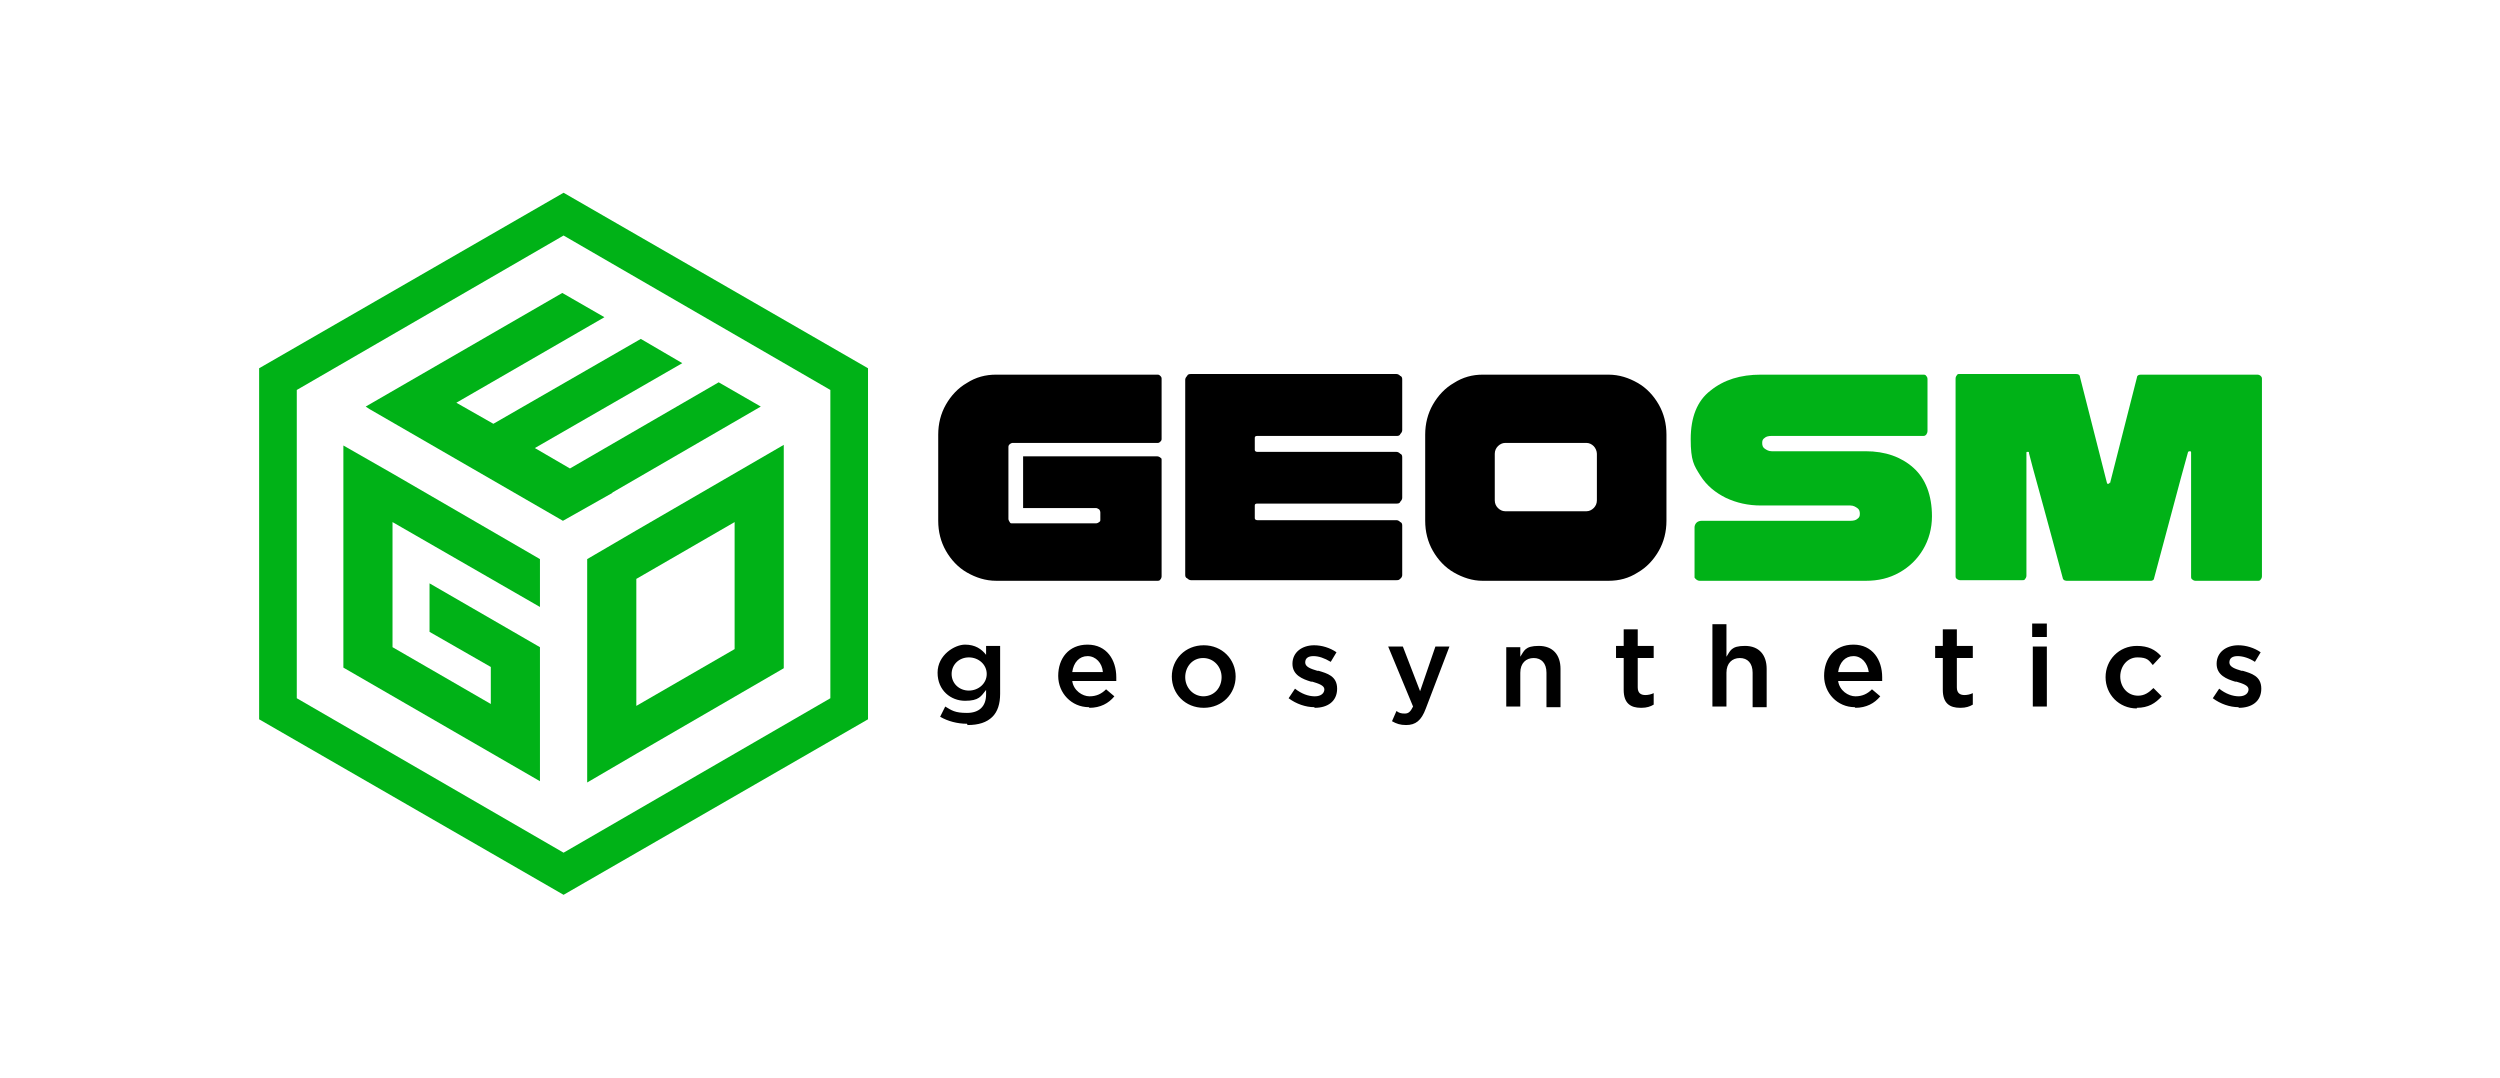
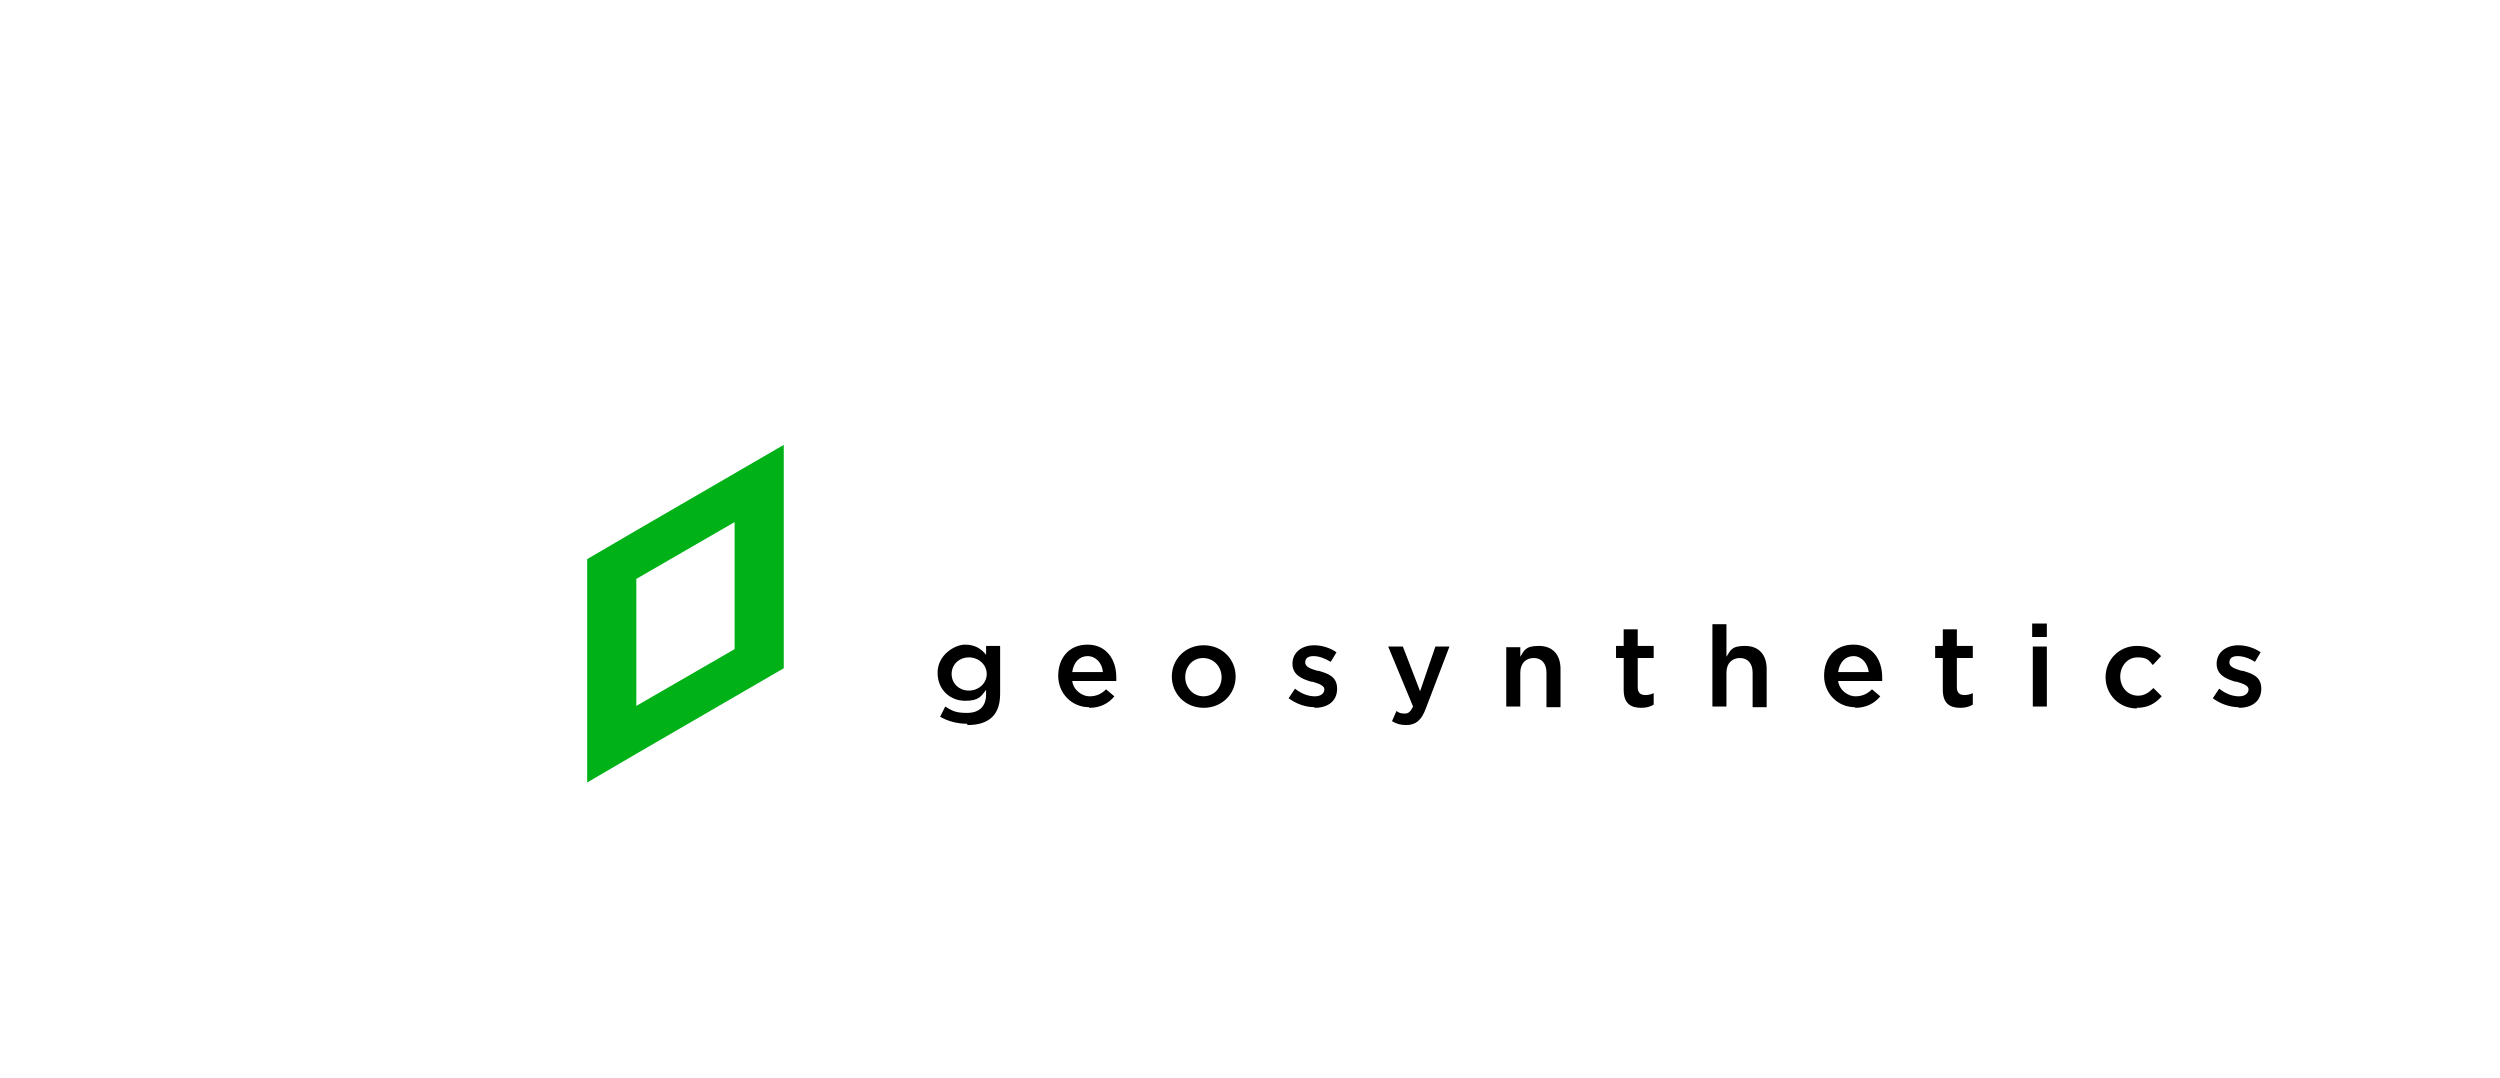
<svg xmlns="http://www.w3.org/2000/svg" id="RGB_x5F_Горизонтальный_логотип_GeoSM_geosynthetics" version="1.1" viewBox="0 0 391.7 168.9">
  <defs>
    <style>
      .st0 {
        fill: #00b217;
      }
    </style>
  </defs>
  <g id="RGB_x5F_Горизонтальный_логотип_GeoSM_geosynthetics1" data-name="RGB_x5F_Горизонтальный_логотип_GeoSM_geosynthetics">
-     <path class="st0" d="M330.5,75.6c0,.1,0,.2-.2.2s-.1,0-.2-.2l-4.2-16.5c0-.3-.2-.5-.6-.5h-18.3c-.2,0-.3,0-.4.2-.1.1-.2.3-.2.5v30.9c0,.2,0,.4.2.5.1.1.3.2.5.2h9.8c.2,0,.3,0,.4-.2.1-.1.2-.3.2-.5v-19.2c0-.2,0-.2.2-.2s.2,0,.2.2l.6,2.3c2.6,9.4,4.1,15.1,4.7,17.3,0,.1.1.2.2.3.1,0,.2.1.4.1h13.1c.2,0,.3,0,.4-.1.1,0,.2-.2.2-.3.6-2.3,2-7.5,4.2-15.7l1.1-4c0-.1.1-.2.3-.2.1,0,.2,0,.2.2v19.4c0,.2,0,.4.2.5.1.1.3.2.5.2h9.7c.2,0,.4,0,.5-.2.1-.1.2-.3.2-.5v-30.9c0-.2,0-.3-.2-.5-.1-.1-.3-.2-.5-.2h-18.3c-.4,0-.6.2-.6.5l-4.2,16.5ZM292.3,91c2,0,3.7-.4,5.3-1.3,1.6-.9,2.8-2.1,3.7-3.6.9-1.5,1.4-3.3,1.4-5.2,0-3.3-1-5.9-2.9-7.6-1.9-1.7-4.4-2.6-7.5-2.6h-14.7c-.5,0-.8-.2-1.1-.4-.3-.2-.4-.5-.4-.9s.1-.6.4-.8c.2-.2.6-.3,1.1-.3h23.7c.2,0,.3,0,.5-.2.1-.2.2-.3.2-.6v-8c0-.2,0-.4-.2-.6-.1-.2-.3-.2-.5-.2h-25.4c-3.2,0-5.8.8-7.9,2.5-2.1,1.6-3.1,4.2-3.1,7.6s.5,4.1,1.5,5.7c1,1.6,2.4,2.7,4,3.5,1.7.8,3.5,1.2,5.5,1.2h14c.5,0,.8.2,1.1.4.3.2.4.5.4.9s-.1.6-.4.8c-.2.2-.6.3-1.1.3h-23.3c-.3,0-.6.1-.8.3-.2.2-.3.5-.3.7v7.4c0,.2,0,.4,0,.5.2.3.5.5.8.5h25.8Z" />
    <g>
-       <path class="st0" d="M88.3,30.2l-47.7,27.5v55l47.7,27.5,47.7-27.5v-55l-47.7-27.5ZM130.1,109.4l-41.8,24.2-41.8-24.2v-48.3l41.8-24.2,41.8,24.2v48.3Z" />
      <path class="st0" d="M99.7,83.1l-7.7,4.5v35l7.7-4.5,23.1-13.4h0v-27.4h0v-7.6l-23.1,13.4h0ZM115.1,81.8v19.9l-15.4,8.9v-19.9l15.4-8.9Z" />
-       <polygon class="st0" points="61.5 74.2 53.8 69.8 53.8 104.5 53.8 104.5 53.8 104.6 84.6 122.4 84.6 121.8 84.6 114.8 84.6 109 84.6 106.1 84.6 101.4 67.3 91.4 67.3 99 76.9 104.5 76.9 110.3 61.5 101.4 61.5 81.8 84.6 95.1 84.6 87.6 61.5 74.2 61.5 74.2" />
-       <polygon class="st0" points="88.1 45.9 57.3 63.7 57.9 64.1 57.9 64.1 88.2 81.6 96 77.2 95.9 77.2 119.2 63.7 112.6 59.9 89.3 73.4 83.8 70.2 106.9 56.9 100.4 53.1 77.3 66.4 71.5 63.1 94.7 49.7 88.1 45.9" />
    </g>
-     <path d="M181.8,90.8c.1-.1.2-.3.2-.5v-18.2c0-.2,0-.3-.2-.4-.1-.1-.3-.2-.5-.2h-21v8.1h11.4c.2,0,.3.1.5.2.1.1.2.3.2.5v1.1c0,.2,0,.3-.2.4-.1.1-.3.2-.5.2h-13.1c-.2,0-.3,0-.4-.2-.1-.2-.2-.3-.2-.5v-.9s0,0,0,0v-9.5c0,0,0,0,0,0v-.8c0-.2,0-.3.2-.5.1-.1.3-.2.4-.2h22.7c.2,0,.3,0,.5-.2s.2-.3.2-.4v-9.4c0-.2,0-.3-.2-.5s-.3-.2-.5-.2h-25.2c-1.7,0-3.2.4-4.6,1.3-1.4.8-2.5,2-3.3,3.4-.8,1.4-1.2,3-1.2,4.7v13.5c0,1.7.4,3.3,1.2,4.7.8,1.4,1.9,2.6,3.3,3.4,1.4.8,2.9,1.3,4.6,1.3h25.2c.2,0,.4,0,.5-.2M219.4,90.7c.2-.2.3-.4.3-.6v-7.7c0-.2,0-.5-.3-.6-.2-.2-.4-.3-.6-.3h-21.8c-.2,0-.4-.1-.4-.3v-2c0-.2.1-.3.4-.3h21.8c.2,0,.5,0,.6-.3.2-.2.3-.4.3-.6v-6.3c0-.2,0-.5-.3-.6-.2-.2-.4-.3-.6-.3h-21.8c-.2,0-.4-.1-.4-.3v-1.9c0-.2.1-.3.4-.3h21.8c.2,0,.5,0,.6-.3.2-.2.3-.4.3-.6v-7.9c0-.2,0-.5-.3-.6-.2-.2-.4-.3-.6-.3h-32.2c-.2,0-.5,0-.6.3-.2.2-.3.4-.3.6v30.5c0,.2,0,.5.3.6.2.2.4.3.6.3h32.2c.2,0,.5,0,.6-.3M250.2,78.4c0,.5-.2.9-.5,1.2-.3.3-.7.5-1.1.5h-12.8c-.4,0-.8-.2-1.1-.5-.3-.3-.5-.7-.5-1.2v-7.3c0-.5.2-.9.5-1.2.3-.3.7-.5,1.1-.5h12.8c.4,0,.8.2,1.1.5.3.3.5.8.5,1.2v7.3ZM261.1,81.6v-13.5c0-1.7-.4-3.3-1.2-4.7-.8-1.4-1.9-2.6-3.3-3.4-1.4-.8-2.9-1.3-4.6-1.3h-19.7c-1.6,0-3.1.4-4.5,1.3-1.4.8-2.5,2-3.3,3.4-.8,1.4-1.2,3-1.2,4.7v13.5c0,1.7.4,3.3,1.2,4.7.8,1.4,1.9,2.6,3.3,3.4,1.4.8,2.9,1.3,4.5,1.3h19.7c1.7,0,3.2-.4,4.6-1.3,1.4-.8,2.5-2,3.3-3.4.8-1.4,1.2-3,1.2-4.7" />
    <path d="M350.8,110.9c2,0,3.5-1,3.5-3s-1.6-2.4-2.9-2.8c0,0-.1,0-.2,0-1-.3-1.9-.6-1.9-1.3s.5-1,1.3-1,1.8.3,2.7.9l.9-1.5c-1-.7-2.3-1.1-3.5-1.1-1.9,0-3.4,1.1-3.4,2.9s1.6,2.4,2.9,2.8c0,0,.1,0,.2,0,1,.3,1.9.6,1.9,1.2s-.5,1.1-1.5,1.1-2.1-.4-3.1-1.2l-1,1.5c1.2.9,2.7,1.4,4,1.4M334.8,110.9c1.8,0,2.9-.7,3.9-1.8l-1.3-1.3c-.7.7-1.4,1.2-2.4,1.2-1.7,0-2.8-1.4-2.8-3s1.1-3,2.7-3,1.8.5,2.4,1.2l1.3-1.4c-.9-1-2-1.6-3.8-1.6-2.8,0-4.9,2.2-4.9,4.9s2.1,4.9,4.9,4.9M318.5,110.7h2.2v-9.4h-2.2v9.4ZM318.4,99.8h2.3v-2.1h-2.3v2.1ZM307.2,110.9c.8,0,1.4-.2,1.9-.5v-1.8c-.4.2-.9.3-1.3.3-.7,0-1.2-.3-1.2-1.2v-4.6h2.5v-1.9h-2.5v-2.6h-2.2v2.6h-1.2v1.9h1.2v5c0,2.1,1.1,2.8,2.7,2.8M288,105.3c.2-1.5,1.1-2.5,2.4-2.5s2.2,1.1,2.4,2.5h-4.8ZM290.7,110.9c1.7,0,3-.7,3.9-1.8l-1.3-1.1c-.7.7-1.5,1.1-2.6,1.1s-2.5-.9-2.7-2.4h6.9c0-.1,0-.5,0-.6,0-2.7-1.5-5.1-4.5-5.1s-4.6,2.2-4.6,4.9,2.1,4.9,4.8,4.9M268.3,110.7h2.2v-5.3c0-1.5.9-2.3,2.1-2.3s2,.8,2,2.3v5.4h2.2v-6c0-2.2-1.2-3.6-3.4-3.6s-2.3.8-2.9,1.7v-5.1h-2.2v13ZM257.2,110.9c.8,0,1.4-.2,1.9-.5v-1.8c-.4.2-.9.3-1.3.3-.7,0-1.2-.3-1.2-1.2v-4.6h2.5v-1.9h-2.5v-2.6h-2.2v2.6h-1.2v1.9h1.2v5c0,2.1,1.1,2.8,2.7,2.8M236,110.7h2.2v-5.3c0-1.5.9-2.3,2.1-2.3s2,.8,2,2.3v5.4h2.2v-6c0-2.2-1.2-3.6-3.4-3.6s-2.3.8-2.9,1.7v-1.5h-2.2v9.4ZM220.3,113.6c1.5,0,2.4-.7,3.1-2.6l3.7-9.7h-2.2l-2.4,7-2.7-7h-2.3l3.9,9.4c-.4.8-.7,1.1-1.3,1.1s-.9-.1-1.3-.4l-.7,1.6c.7.4,1.3.6,2.2.6M206,110.9c2,0,3.5-1,3.5-3s-1.6-2.4-2.9-2.8c0,0-.1,0-.2,0-1-.3-1.9-.6-1.9-1.3s.5-1,1.3-1,1.7.3,2.7.9l.9-1.5c-1-.7-2.3-1.1-3.5-1.1-1.9,0-3.4,1.1-3.4,2.9s1.6,2.4,2.9,2.8c0,0,.1,0,.2,0,1,.3,1.9.6,1.9,1.2s-.5,1.1-1.5,1.1-2.1-.4-3.1-1.2l-1,1.5c1.2.9,2.7,1.4,4,1.4M188.6,109.1c-1.7,0-2.9-1.4-2.9-3s1.1-3,2.8-3,2.9,1.4,2.9,3-1.1,3-2.9,3M188.6,110.9c2.9,0,5-2.2,5-4.9s-2.1-4.9-5-4.9-5,2.2-5,4.9,2.1,4.9,5,4.9M168,105.3c.2-1.5,1.1-2.5,2.4-2.5s2.3,1.1,2.4,2.5h-4.8ZM170.7,110.9c1.7,0,3-.7,3.9-1.8l-1.3-1.1c-.7.7-1.5,1.1-2.6,1.1s-2.5-.9-2.7-2.4h6.9c0-.1,0-.5,0-.6,0-2.7-1.5-5.1-4.5-5.1s-4.6,2.2-4.6,4.9,2.1,4.9,4.8,4.9M151.8,108.2c-1.5,0-2.7-1.1-2.7-2.6s1.2-2.6,2.7-2.6,2.8,1.1,2.8,2.6-1.3,2.6-2.8,2.6M151.6,113.6c1.7,0,3-.4,3.9-1.3.8-.8,1.2-2,1.2-3.6v-7.5h-2.2v1.4c-.7-.9-1.7-1.6-3.3-1.6s-4.3,1.6-4.3,4.4,2.1,4.4,4.3,4.4,2.5-.7,3.3-1.7v.7c0,1.9-1.1,2.9-3,2.9s-2.4-.4-3.4-1l-.8,1.6c1.2.7,2.7,1.1,4.2,1.1" />
  </g>
</svg>